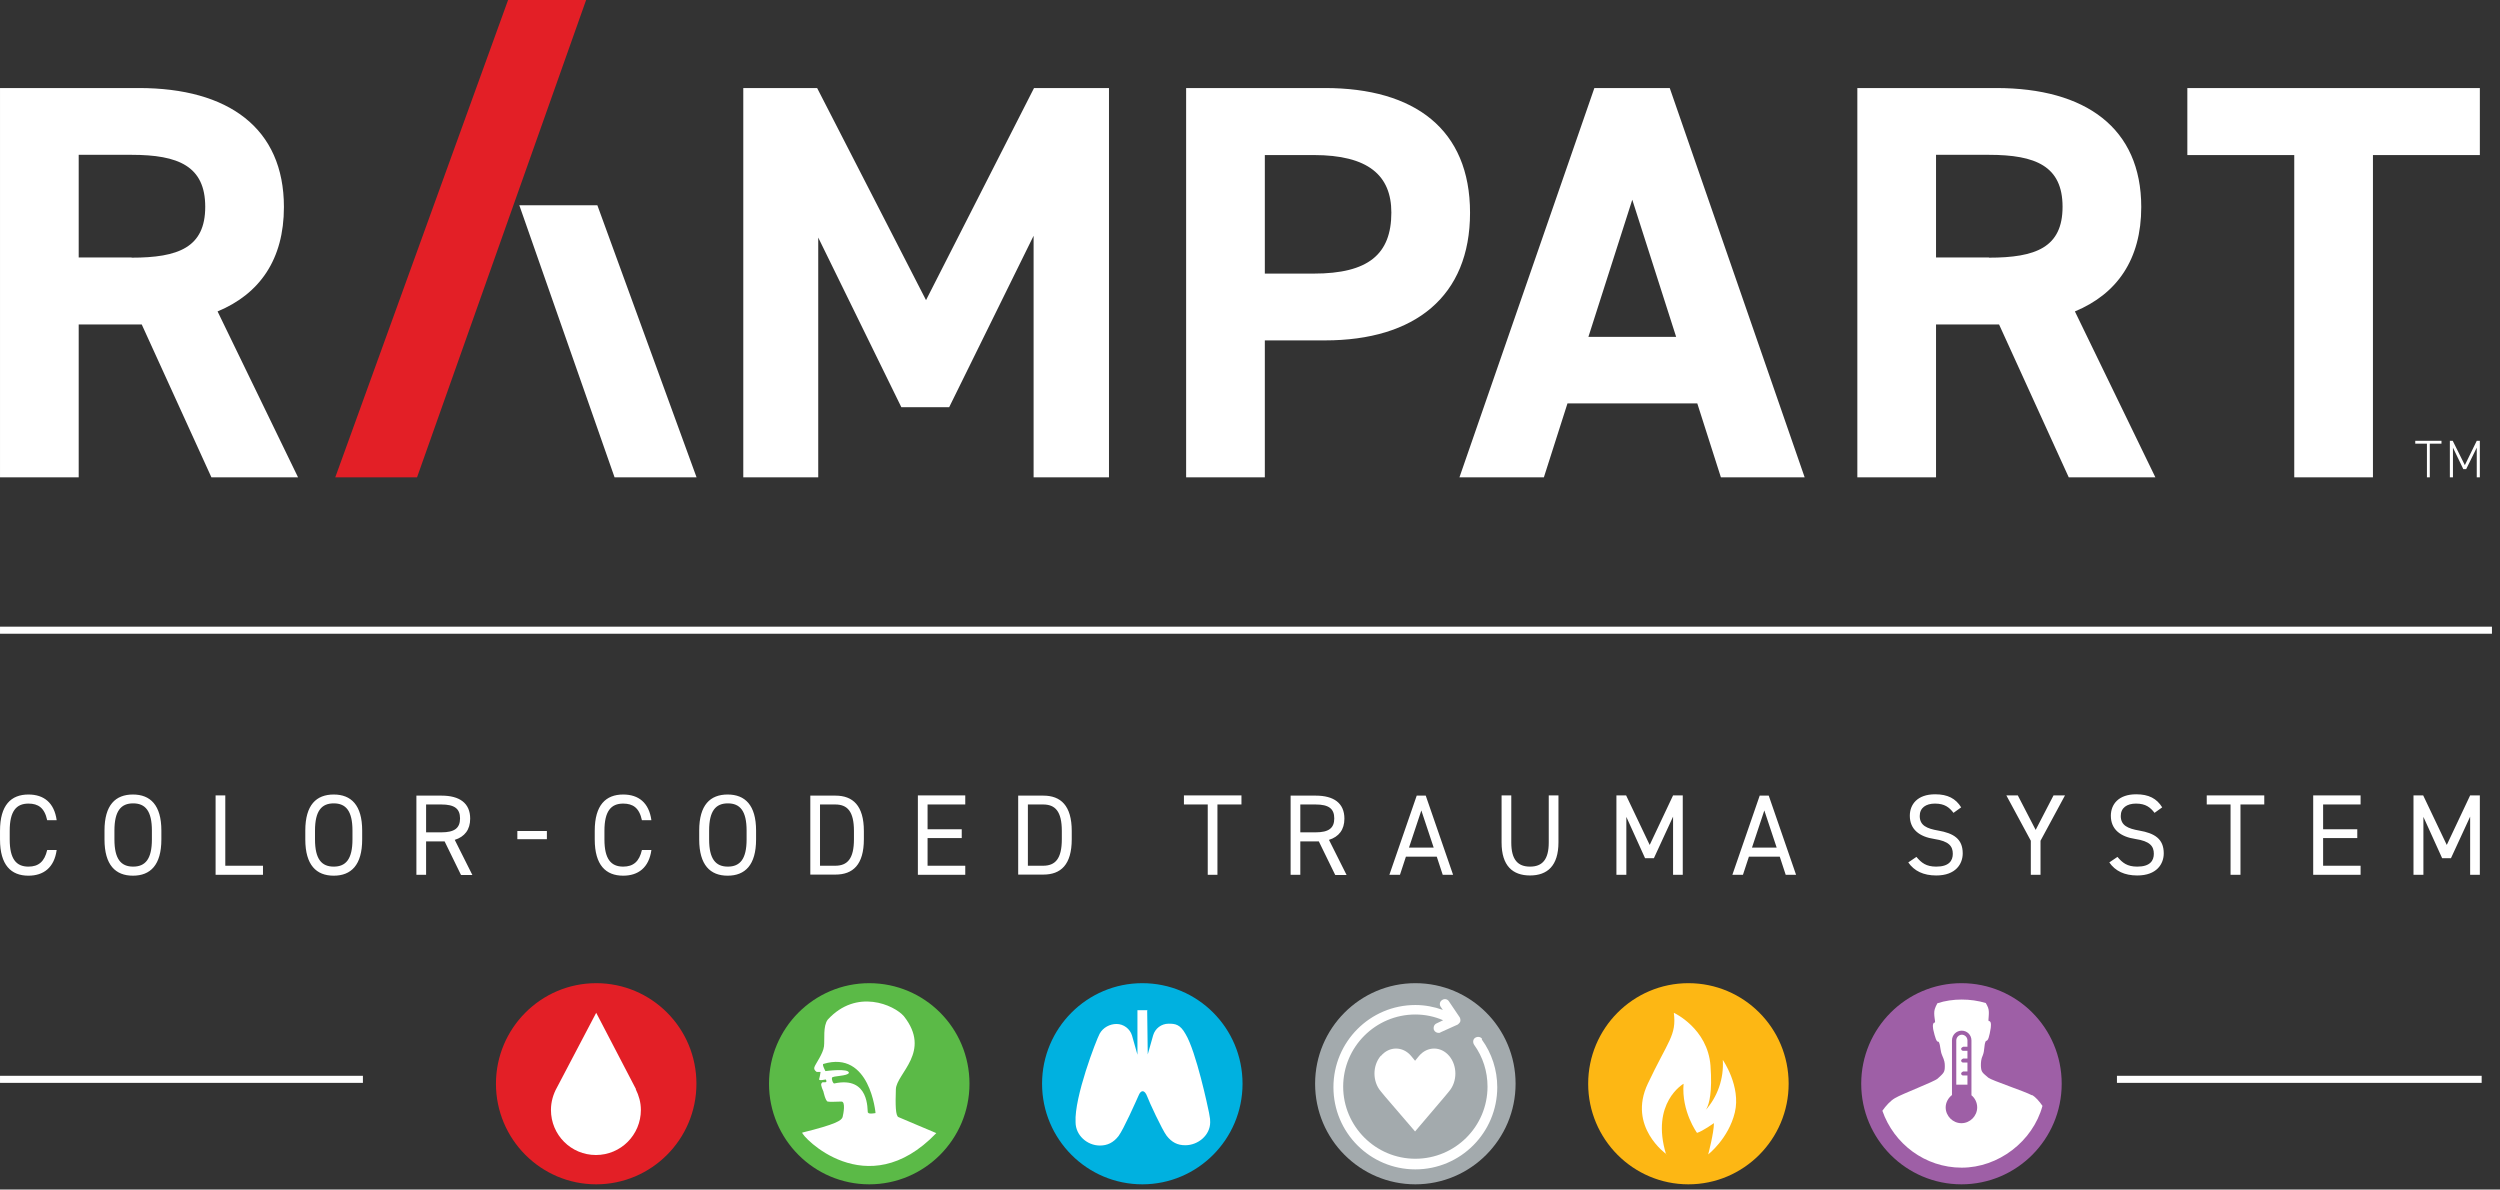
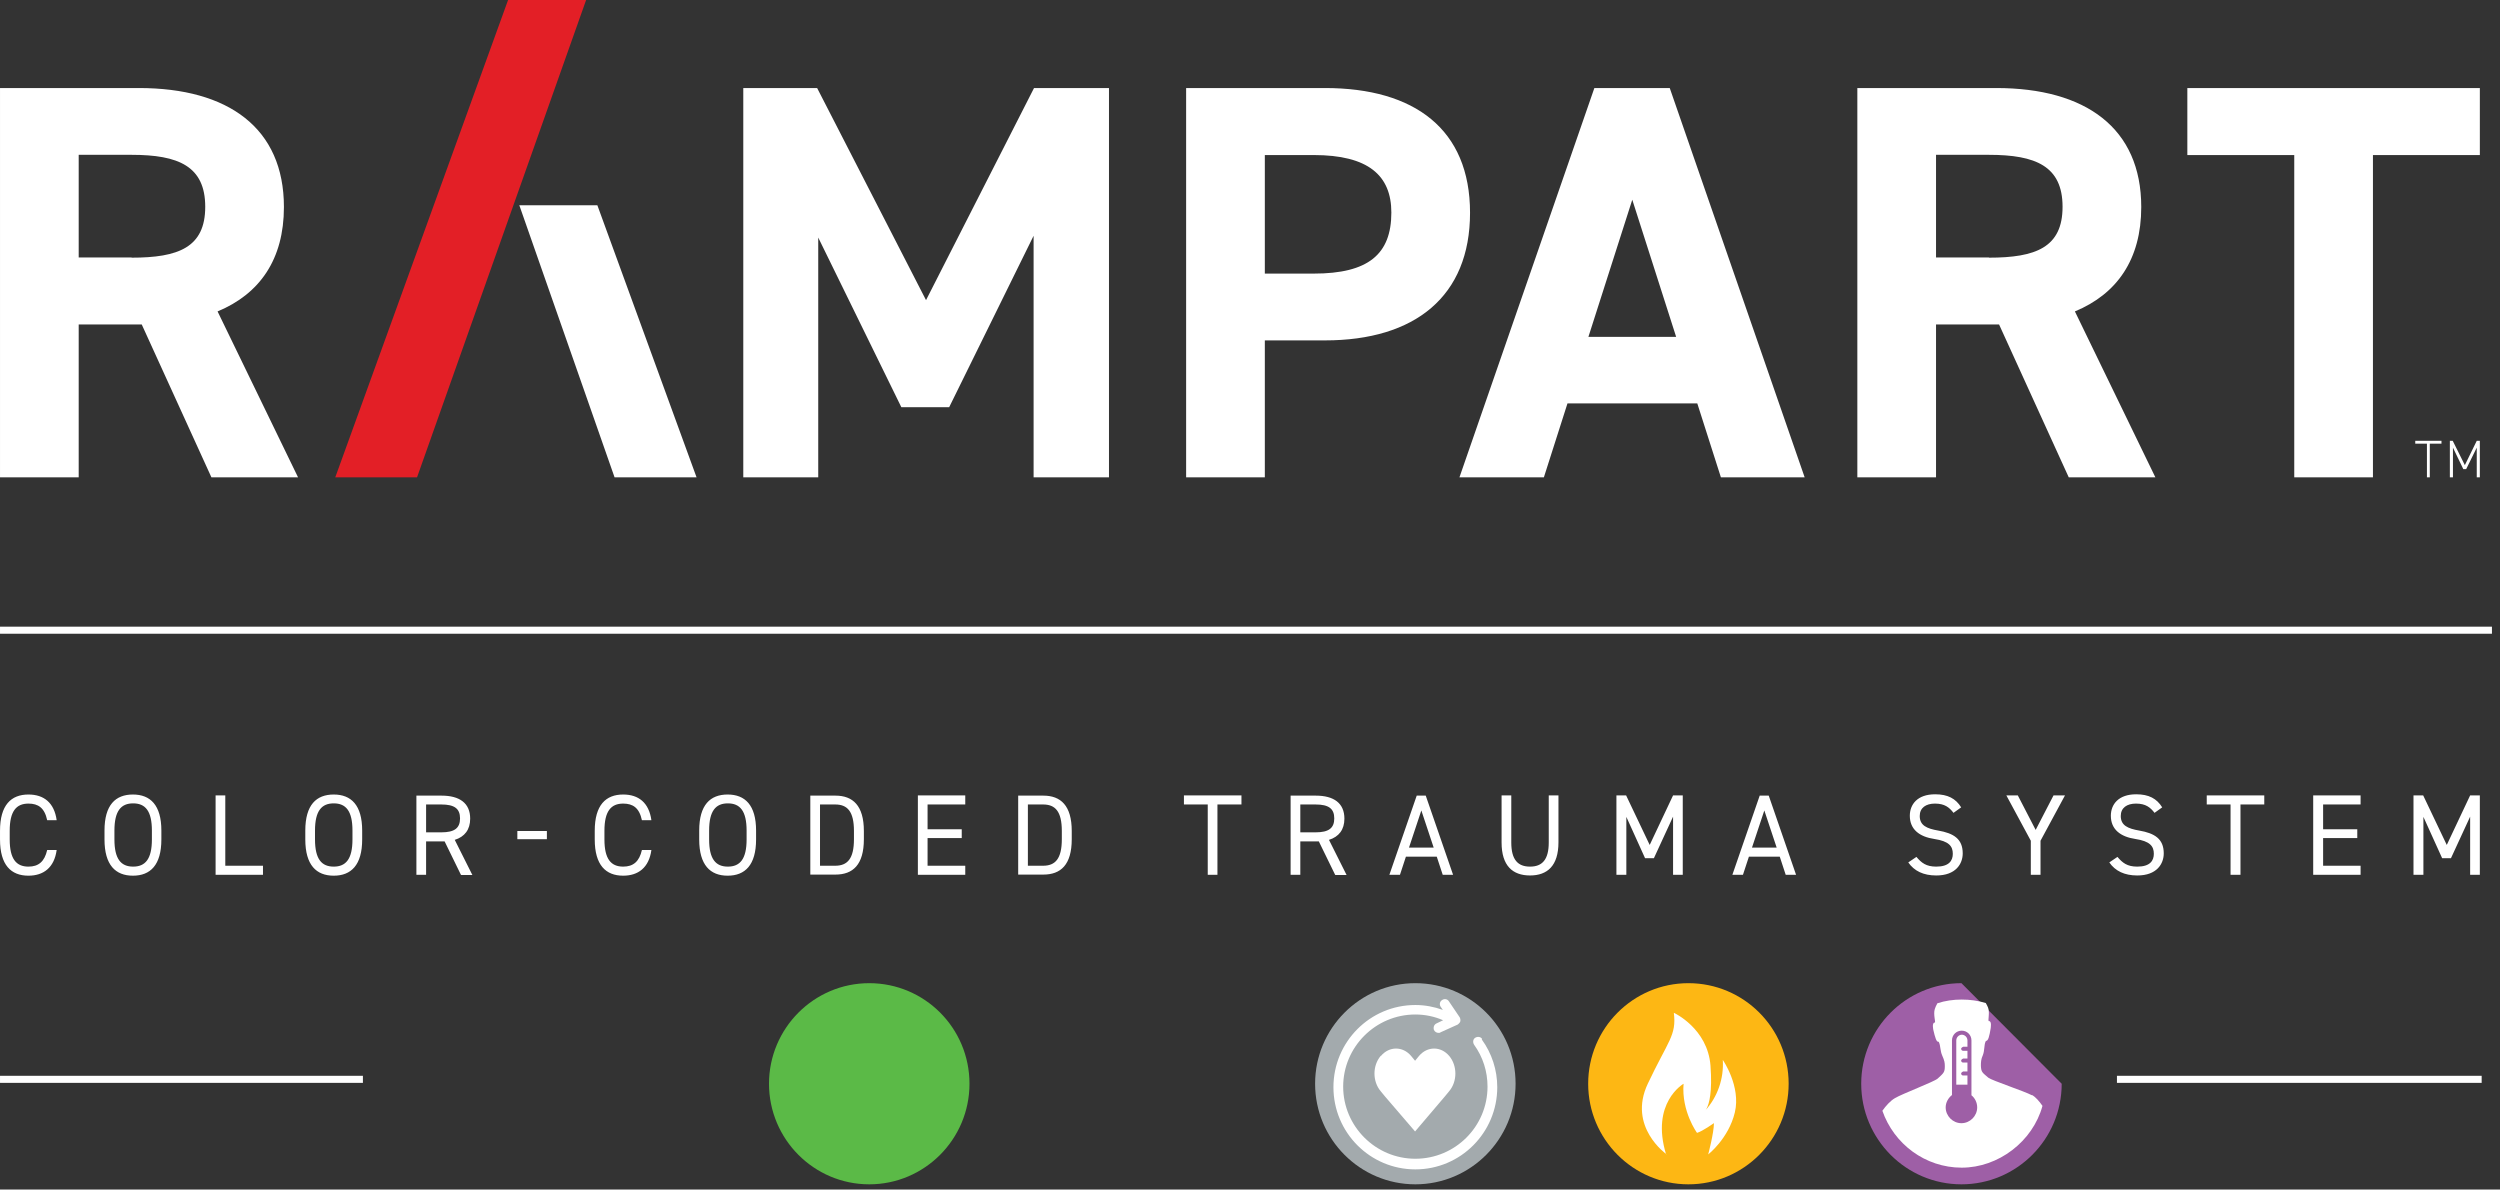
<svg xmlns="http://www.w3.org/2000/svg" fill="none" viewBox="0 0 248 118" height="118" width="248">
  <rect x="0" y="0" width="248" height="118" fill="#333333" stroke="none" />
  <g id="Frame 5955">
    <path fill="#E31F26" d="M41.371 47.349H33.259L50.402 0H58.143L41.371 47.349Z" id="Vector" />
    <path fill="white" d="M20.359 20.515C20.359 24.552 17.691 25.561 13.055 25.561V25.539H7.807V15.359H13.055C17.691 15.359 20.359 16.478 20.359 20.515ZM14.061 32.188L20.971 47.349H29.565L21.583 30.893C25.76 29.16 28.165 25.737 28.165 20.537C28.165 12.704 22.655 8.733 13.777 8.733H0.001V47.349H7.807V32.188H14.061ZM51.517 20.361H59.258L69.098 47.349H60.964L51.517 20.361ZM213.748 80.659L213.729 80.635L214.491 80.089C213.944 79.211 213.157 78.794 211.911 78.794C210.14 78.794 209.396 79.804 209.396 80.923C209.396 82.283 210.358 83.007 211.823 83.226C213.288 83.446 213.66 83.951 213.66 84.697C213.66 85.377 213.288 85.969 212.02 85.969C211.014 85.969 210.555 85.596 210.052 85.004L209.243 85.552C209.833 86.408 210.752 86.847 212.02 86.847C213.966 86.847 214.644 85.684 214.644 84.653C214.644 83.204 213.726 82.656 212.217 82.393C211.08 82.195 210.38 81.888 210.38 80.945C210.38 80.133 210.992 79.716 211.889 79.716C212.858 79.716 213.318 80.099 213.729 80.635L213.726 80.637L213.748 80.659ZM193.805 80.659L193.787 80.635L194.549 80.089C194.002 79.211 193.215 78.794 191.968 78.794C190.197 78.794 189.454 79.804 189.454 80.923C189.454 82.283 190.416 83.007 191.881 83.227C193.346 83.446 193.718 83.951 193.718 84.697C193.718 85.377 193.346 85.969 192.078 85.969C191.072 85.969 190.613 85.596 190.11 85.004L189.301 85.552C189.891 86.408 190.81 86.847 192.078 86.847C194.024 86.847 194.702 85.684 194.702 84.653C194.702 83.205 193.783 82.656 192.275 82.393C191.138 82.195 190.438 81.888 190.438 80.945C190.438 80.133 191.05 79.716 191.947 79.716C192.916 79.716 193.376 80.099 193.787 80.635L193.783 80.638L193.805 80.659ZM4.68 81.361C4.418 80.132 3.784 79.716 2.822 79.716C1.619 79.716 0.963 80.462 0.963 82.414V83.27C0.963 85.223 1.619 85.969 2.822 85.969C3.828 85.969 4.418 85.464 4.68 84.323H5.621C5.38 86.079 4.309 86.868 2.822 86.868C1.094 86.868 0.001 85.815 0.001 83.27V82.414C0.001 79.869 1.094 78.816 2.822 78.816C4.352 78.816 5.38 79.628 5.621 81.361H4.68ZM11.351 83.27C11.351 85.223 12.006 85.969 13.209 85.969C14.412 85.969 15.068 85.223 15.068 83.27V82.392C15.068 80.44 14.412 79.694 13.209 79.694C12.006 79.694 11.351 80.44 11.351 82.392V83.27ZM13.187 86.868C11.46 86.868 10.366 85.815 10.366 83.27V82.392C10.366 79.847 11.46 78.816 13.187 78.816C14.915 78.816 16.008 79.869 16.008 82.392V83.27C16.008 85.815 14.915 86.868 13.187 86.868ZM26.088 85.881H22.349V78.904H21.387V86.781H26.088V85.881ZM31.248 83.27C31.248 85.223 31.904 85.969 33.107 85.969C34.309 85.969 34.965 85.223 34.965 83.27V82.392C34.965 80.44 34.309 79.694 33.107 79.694C31.904 79.694 31.248 80.44 31.248 82.392V83.27ZM33.107 86.868C31.379 86.868 30.286 85.815 30.286 83.27V82.392C30.286 79.847 31.379 78.816 33.107 78.816C34.834 78.816 35.928 79.869 35.928 82.392V83.27C35.928 85.815 34.834 86.868 33.107 86.868ZM45.636 81.186C45.636 82.151 45.09 82.568 43.778 82.568H42.269V79.804H43.778C45.09 79.804 45.636 80.221 45.636 81.186ZM44.106 83.468L45.724 86.781L45.767 86.803H46.861L45.111 83.314C46.095 83.007 46.642 82.305 46.642 81.208C46.642 79.672 45.593 78.926 43.799 78.926H41.307V86.781H42.269V83.468H44.106ZM54.251 82.436H51.321V83.248H54.251V82.436ZM61.819 79.716C62.781 79.716 63.415 80.132 63.677 81.361H64.618C64.377 79.628 63.349 78.816 61.819 78.816C60.091 78.816 58.998 79.869 58.998 82.414V83.27C58.998 85.815 60.091 86.868 61.819 86.868C63.306 86.868 64.377 86.079 64.618 84.323H63.677C63.415 85.464 62.825 85.969 61.819 85.969C60.616 85.969 59.96 85.223 59.96 83.27V82.414C59.96 80.462 60.616 79.716 61.819 79.716ZM70.345 83.27C70.345 85.223 71.001 85.969 72.204 85.969C73.407 85.969 74.063 85.223 74.063 83.27V82.392C74.063 80.44 73.407 79.694 72.204 79.694C71.001 79.694 70.345 80.44 70.345 82.392V83.27ZM72.182 86.868C70.455 86.868 69.361 85.815 69.361 83.27V82.392C69.361 79.847 70.455 78.816 72.182 78.816C73.91 78.816 75.003 79.869 75.003 82.392V83.27C75.003 85.815 73.91 86.868 72.182 86.868ZM84.712 82.437V83.248C84.712 85.201 84.056 85.881 82.853 85.881H81.345V79.804H82.853C84.056 79.804 84.712 80.484 84.712 82.437ZM80.383 78.926V86.759H82.875C84.603 86.759 85.696 85.793 85.696 83.248V82.437C85.696 79.913 84.603 78.926 82.875 78.926H80.383ZM95.754 78.904V79.803H92.015V82.261H95.404V83.138H92.015V85.881H95.754V86.781H91.053V78.904H95.754ZM105.333 82.437V83.248C105.333 85.201 104.677 85.881 103.475 85.881H101.966V79.804H103.475C104.677 79.804 105.333 80.484 105.333 82.437ZM101.004 78.926V86.759H103.497C105.224 86.759 106.317 85.793 106.317 83.248V82.437C106.317 79.913 105.224 78.926 103.497 78.926H101.004ZM123.153 78.904V79.803H120.77V86.781H119.808V79.803H117.446V78.904H123.153ZM132.359 81.186C132.359 82.151 131.812 82.568 130.5 82.568H128.991V79.804H130.5C131.812 79.804 132.359 80.221 132.359 81.186ZM130.828 83.468L132.446 86.781L132.49 86.803H133.583L131.834 83.314C132.818 83.007 133.365 82.305 133.365 81.208C133.365 79.672 132.315 78.926 130.522 78.926H128.029V86.781H128.991V83.468H130.828ZM139.772 84.082H142.221L140.997 80.396L139.772 84.082ZM137.826 86.781L140.538 78.926H141.434L144.146 86.781H143.118L142.527 84.982H139.466L138.876 86.781H137.848H137.826ZM154.599 83.555V78.904H153.636V83.577C153.636 85.289 152.98 85.969 151.778 85.969C150.575 85.969 149.919 85.289 149.919 83.577V78.904H148.957V83.577C148.957 85.881 150.05 86.846 151.778 86.846C153.505 86.846 154.599 85.881 154.599 83.555ZM163.65 83.819L165.968 78.904H166.93V86.781H165.968V81.01L164.066 85.135H163.191L161.333 81.032V86.781H160.349V78.904H161.311L163.65 83.819ZM176.246 84.082H173.797L175.021 80.396L176.246 84.082ZM174.562 78.926L171.851 86.781H171.873H172.9L173.491 84.982H176.552L177.142 86.781H178.17L175.459 78.926H174.562ZM201.938 82.327L200.167 78.904H199.03L201.457 83.402V86.781H202.419V83.402L204.847 78.904H203.71L201.938 82.327ZM224.616 79.803V78.904H218.909V79.803H221.271V86.781H222.255V79.803H224.616ZM234.17 78.904V79.803H230.453V82.261H233.842V83.138H230.453V85.881H234.17V86.781H229.469V78.904H234.17ZM245.038 78.904L242.72 83.819L240.38 78.904H239.418V86.781H240.402V81.032L242.261 85.135H243.135L245.038 81.01V86.781H246V78.904H245.038ZM242.195 44.014V43.728H239.593V44.014H240.752V47.349H241.036V44.014H242.195ZM244.513 46.142L245.694 43.728H246V47.349H245.694V44.408L244.645 46.537H244.36L243.333 44.408V47.349H243.026V43.728H243.311L244.513 46.142ZM157.57 33.416H166.273L161.922 19.813L157.57 33.416ZM144.778 47.349L158.161 8.733H165.639L179.021 47.349H170.712L168.372 40.02H155.493L153.153 47.349H144.778ZM102.576 8.733L91.862 29.774L81.06 8.733H73.734V47.349H81.169V23.565L89.413 40.394H94.158L102.533 23.389V47.349H110.011V8.733H102.576ZM130.325 27.141C135.726 27.141 138.022 25.232 138.022 21.085C138.022 17.399 135.726 15.381 130.325 15.381H125.471V27.141H130.325ZM125.471 33.767V47.349H117.664V8.733H131.44C140.318 8.733 145.828 12.814 145.828 21.107C145.828 29.401 140.362 33.767 131.44 33.767H125.471ZM204.606 20.515C204.606 24.552 201.938 25.561 197.302 25.561V25.539H192.054V15.359H197.302C201.938 15.359 204.606 16.478 204.606 20.515ZM198.308 32.188L205.218 47.349H213.812L205.83 30.893C210.007 29.16 212.412 25.737 212.412 20.537C212.412 12.704 206.902 8.733 198.024 8.733H184.248V47.349H192.054V32.188H198.308ZM246.001 8.733V15.381H235.396V47.349H227.59V15.381H216.984V8.733H246.001ZM0.001 106.717H36.001V107.419H0.001V106.717ZM246.181 106.717H210.001V107.419H246.181V106.717ZM0.001 62.166H247.201V62.868H0.001V62.166Z" clip-rule="evenodd" fill-rule="evenodd" id="Union" />
    <g id="Group 41">
      <g id="Group 46">
        <path fill="#5BBA47" d="M96.173 107.508C96.173 113.01 91.713 117.485 86.23 117.485C80.746 117.485 76.286 113.01 76.286 107.508C76.286 102.006 80.746 97.531 86.23 97.531C91.713 97.531 96.173 101.978 96.173 107.508Z" id="Vector_2" />
-         <path fill="white" d="M86.086 110.359C86.029 110.159 86.285 106.71 82.762 107.479C82.649 107.508 82.478 107.109 82.535 106.909C82.592 106.71 84.097 106.767 84.211 106.425C84.211 105.94 81.882 106.254 81.882 106.254C81.882 106.254 81.512 105.569 81.683 105.541C86.314 104.144 86.853 110.416 86.853 110.416C86.853 110.416 86.143 110.558 86.115 110.359M89.126 110.815C88.842 110.701 88.814 109.617 88.87 108.05C88.927 106.482 92.45 104.344 89.666 100.809C88.7 99.697 84.978 98.015 82.109 101.151C81.626 101.807 81.825 103.089 81.74 103.802C81.654 104.515 80.916 105.512 80.802 105.826C80.66 106.14 81.029 106.339 81.029 106.339H81.399C81.399 106.339 81.342 106.767 81.257 107.052C81.2 107.251 81.91 107.08 81.91 107.08C81.91 107.08 82.109 107.337 81.853 107.365C81.597 107.365 81.597 107.308 81.484 107.479C81.37 107.622 81.683 108.278 81.683 108.278C81.683 108.278 81.882 109.218 82.109 109.275C82.336 109.332 83.046 109.275 83.472 109.275C83.899 109.275 83.671 110.473 83.586 110.815C83.472 111.157 82.933 111.527 79.58 112.354C79.467 112.639 85.944 119.623 92.876 112.411C93.075 112.468 89.41 110.957 89.126 110.815Z" id="Vector_3" />
      </g>
      <g id="Group 44">
        <path fill="#A3AAAD" d="M150.346 107.508C150.346 113.01 145.886 117.485 140.402 117.485C134.919 117.485 130.459 113.01 130.459 107.508C130.459 102.006 134.919 97.531 140.402 97.531C145.886 97.531 150.346 101.978 150.346 107.508Z" id="Vector_4" />
        <path fill="white" d="M147.022 103.061C146.88 102.833 146.568 102.804 146.34 102.947C146.113 103.089 146.085 103.403 146.227 103.631C147.107 104.857 147.562 106.282 147.562 107.793C147.562 111.755 144.352 114.948 140.403 114.948C136.454 114.948 133.243 111.727 133.243 107.793C133.243 103.859 136.454 100.638 140.403 100.638C141.369 100.638 142.306 100.837 143.158 101.208L142.505 101.522C142.249 101.636 142.164 101.921 142.249 102.177C142.334 102.348 142.505 102.462 142.704 102.462C142.789 102.462 142.846 102.462 142.903 102.405L144.607 101.636C144.607 101.636 144.835 101.465 144.863 101.322C144.891 101.179 144.863 101.037 144.806 100.923L143.727 99.326C143.585 99.098 143.272 99.041 143.045 99.213C142.817 99.355 142.761 99.669 142.931 99.897L143.13 100.182C142.249 99.868 141.34 99.697 140.403 99.697C135.914 99.697 132.277 103.346 132.277 107.85C132.277 112.354 135.914 116.003 140.403 116.003C144.891 116.003 148.528 112.354 148.528 107.85C148.528 106.14 147.988 104.486 146.994 103.118" id="Vector_5" />
        <path fill="white" d="M136.994 104.743C137.818 103.774 139.153 103.774 139.977 104.743L140.375 105.228L140.773 104.743C141.596 103.774 142.932 103.774 143.756 104.743C144.579 105.713 144.579 107.28 143.756 108.25L143.358 108.734L140.375 112.241L137.363 108.734L136.966 108.25C136.142 107.28 136.142 105.713 136.966 104.743" id="Vector_6" />
      </g>
      <g id="Group 47">
-         <path fill="#E31F26" d="M69.086 107.508C69.086 113.01 64.626 117.485 59.143 117.485C53.66 117.485 49.199 113.01 49.199 107.508C49.199 102.006 53.66 97.531 59.143 97.531C64.626 97.531 69.086 101.978 69.086 107.508Z" id="Vector_7" />
-         <path fill="white" d="M63.092 108.049L59.143 100.467L55.251 107.878C54.882 108.534 54.654 109.304 54.654 110.102C54.654 112.582 56.643 114.577 59.115 114.577C61.586 114.577 63.575 112.582 63.575 110.102C63.575 109.361 63.376 108.677 63.064 108.049" id="Vector_8" />
-       </g>
+         </g>
      <g id="Group 45">
-         <path fill="#00B1E0" d="M123.26 107.508C123.26 113.01 118.8 117.485 113.317 117.485C107.833 117.485 103.373 113.01 103.373 107.508C103.373 102.006 107.833 97.531 113.317 97.531C118.8 97.531 123.26 101.978 123.26 107.508Z" id="Vector_9" />
-         <path fill="white" d="M113.8 100.181L113.856 104.6L114.396 102.69C114.595 102.034 115.192 101.55 115.93 101.55C116.584 101.55 117.067 101.607 117.606 102.576C118.658 104.315 119.822 109.817 119.936 110.387C120.05 110.957 120.05 111.1 120.05 111.328C120.05 112.61 118.857 113.608 117.578 113.608C116.811 113.608 116.243 113.323 115.731 112.667C115.277 112.069 113.97 109.247 113.8 108.762C113.544 108.078 113.175 108.106 112.947 108.676C112.692 109.247 111.47 112.012 110.959 112.696C110.447 113.352 109.851 113.637 109.112 113.637C107.833 113.637 106.697 112.61 106.697 111.328C106.555 108.847 108.743 103.175 109.083 102.548C109.424 101.92 110.106 101.578 110.76 101.578C111.47 101.578 112.095 102.063 112.294 102.719L112.834 104.628V100.21H113.856L113.8 100.181Z" id="Vector_10" />
-       </g>
+         </g>
      <g id="Group 43">
        <path fill="#FDB714" d="M177.434 107.508C177.434 113.01 172.973 117.485 167.49 117.485C162.007 117.485 157.547 113.01 157.547 107.508C157.547 102.006 162.007 97.531 167.49 97.531C172.973 97.531 177.434 101.978 177.434 107.508Z" id="Vector_11" />
        <path fill="white" d="M165.277 114.52C163.715 109.389 167.01 107.508 167.01 107.508C166.783 110.244 168.345 112.382 168.345 112.382C168.914 112.211 170.022 111.413 170.022 111.413C170.022 112.382 169.453 114.52 169.453 114.52C169.453 114.52 171.47 112.953 172.095 110.358C172.721 107.764 170.902 105.142 170.902 105.142C171.016 106.995 170.391 108.791 169.169 110.159C169.226 110.102 169.283 110.016 169.311 109.931C169.539 109.503 169.879 108.363 169.681 105.712C169.397 102.006 166.044 100.467 166.044 100.467C166.328 102.719 165.476 103.232 163.459 107.508C161.442 111.784 165.305 114.492 165.305 114.492" id="Vector_12" />
      </g>
      <g id="Group 42">
-         <path fill="#9E5FA6" d="M204.52 107.508C204.52 113.01 200.059 117.485 194.576 117.485C189.093 117.485 184.633 113.01 184.633 107.508C184.633 102.006 189.093 97.531 194.576 97.531C200.059 97.531 204.52 101.978 204.52 107.508Z" id="Vector_13" />
+         <path fill="#9E5FA6" d="M204.52 107.508C204.52 113.01 200.059 117.485 194.576 117.485C189.093 117.485 184.633 113.01 184.633 107.508C184.633 102.006 189.093 97.531 194.576 97.531Z" id="Vector_13" />
        <path fill="white" d="M201.562 108.648C200.824 108.249 197.613 107.194 197.244 106.909C196.648 106.396 196.534 106.368 196.505 105.741C196.505 105.398 196.505 105.085 196.704 104.657C196.875 104.23 196.818 103.66 196.96 103.346C197.045 103.146 197.017 103.346 197.159 103.175C197.329 103.004 197.471 102.035 197.471 102.035C197.471 102.035 197.613 101.265 197.301 101.294C197.159 101.294 197.415 100.467 197.216 99.954C197.159 99.811 197.074 99.64 196.988 99.498C196.221 99.27 195.426 99.156 194.602 99.156C193.778 99.156 192.954 99.27 192.187 99.526C192.074 99.726 191.988 99.925 191.931 100.096C191.761 100.638 192.045 101.436 191.931 101.436C191.619 101.436 191.789 102.177 191.789 102.177C191.789 102.177 191.988 103.118 192.159 103.289C192.329 103.432 192.272 103.232 192.358 103.432C192.5 103.745 192.471 104.287 192.67 104.714C192.897 105.227 192.926 105.427 192.926 105.769C192.926 106.368 192.812 106.453 192.216 106.995C191.875 107.308 188.693 108.506 187.982 108.933C187.528 109.19 187.073 109.703 186.732 110.188C187.869 113.466 190.966 115.832 194.602 115.832C198.238 115.832 201.648 113.238 202.614 109.703C202.301 109.247 201.903 108.791 201.562 108.62" id="Vector_14" />
        <path fill="#9E5FA6" d="M194.602 102.641C194.915 102.641 195.171 102.898 195.171 103.211V103.839H194.744C194.744 103.839 194.546 103.924 194.546 104.038C194.546 104.152 194.631 104.238 194.744 104.238H195.171V105.007H194.744C194.744 105.007 194.546 105.093 194.546 105.207C194.546 105.321 194.631 105.406 194.744 105.406H195.171V106.29H194.744C194.744 106.29 194.546 106.376 194.546 106.49C194.546 106.604 194.631 106.689 194.744 106.689H195.171V107.601H194.063V103.211C194.063 102.898 194.318 102.641 194.631 102.641M195.568 108.656V103.211C195.568 102.67 195.142 102.242 194.602 102.242C194.063 102.242 193.636 102.67 193.636 103.211V108.628C193.267 108.913 193.011 109.369 193.011 109.853C193.011 110.709 193.722 111.421 194.574 111.421C195.426 111.421 196.137 110.709 196.137 109.853C196.137 109.369 195.909 108.913 195.54 108.628" id="Vector_15" />
      </g>
    </g>
  </g>
</svg>